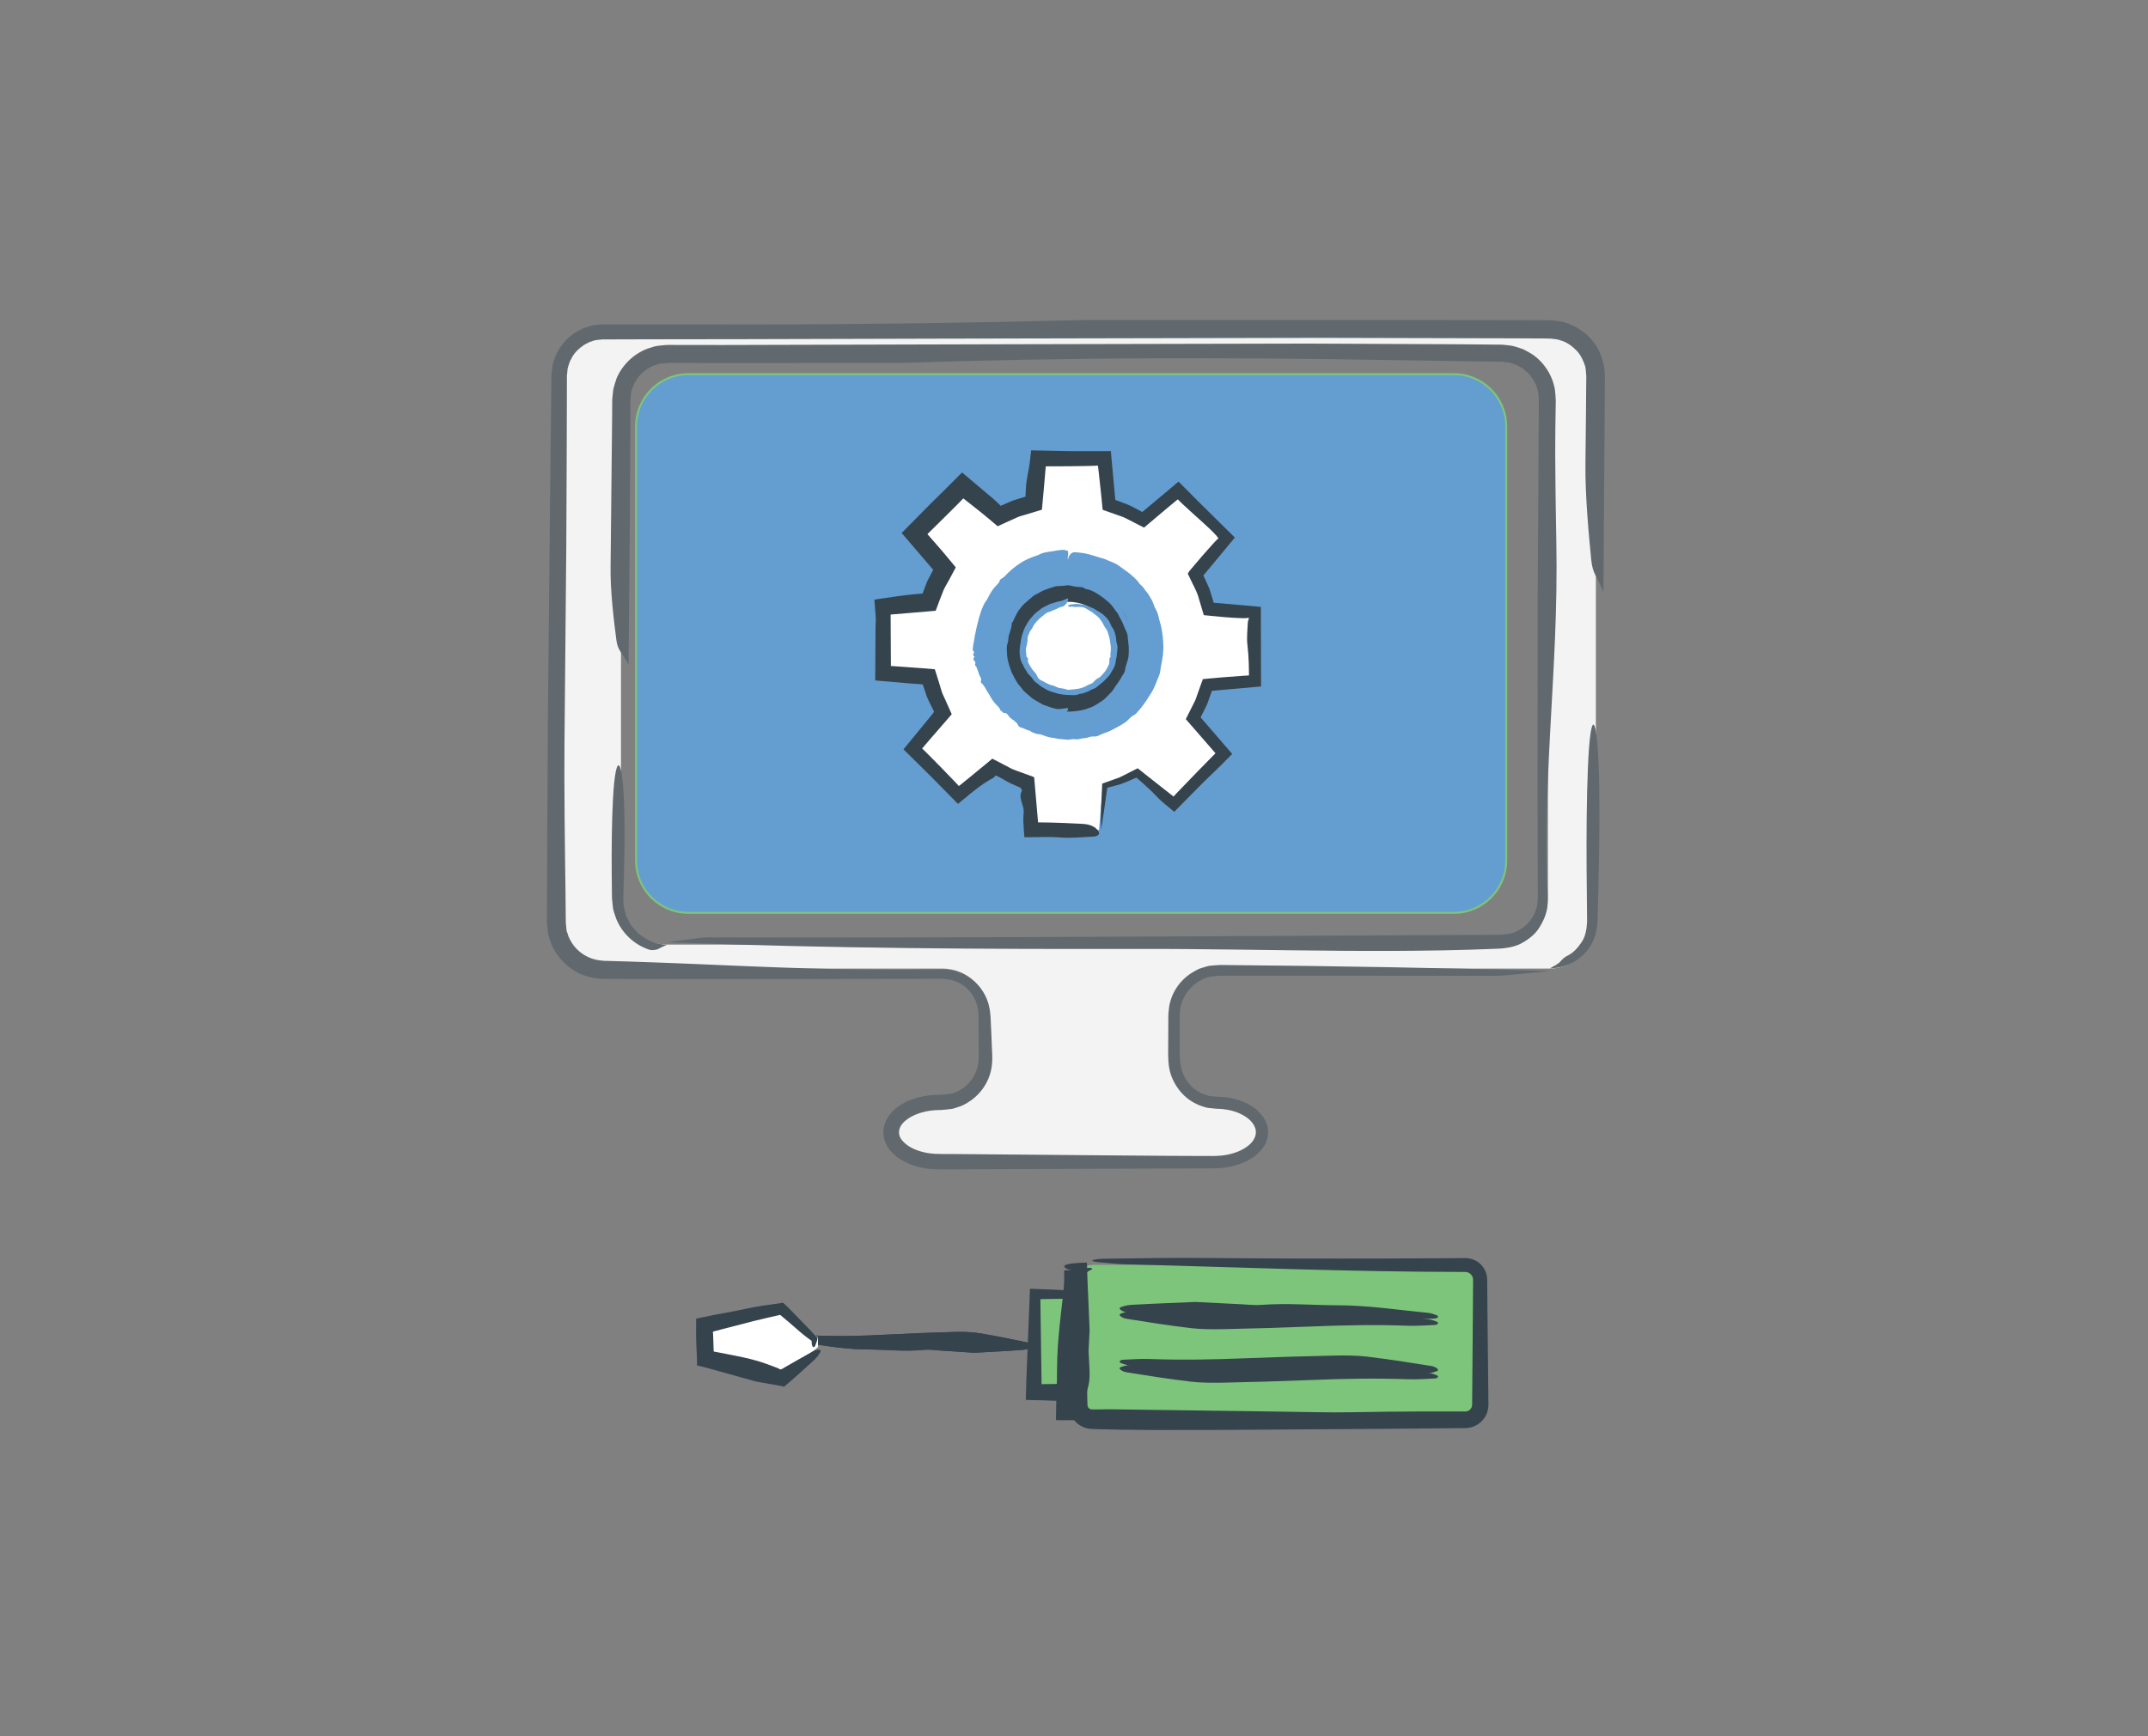
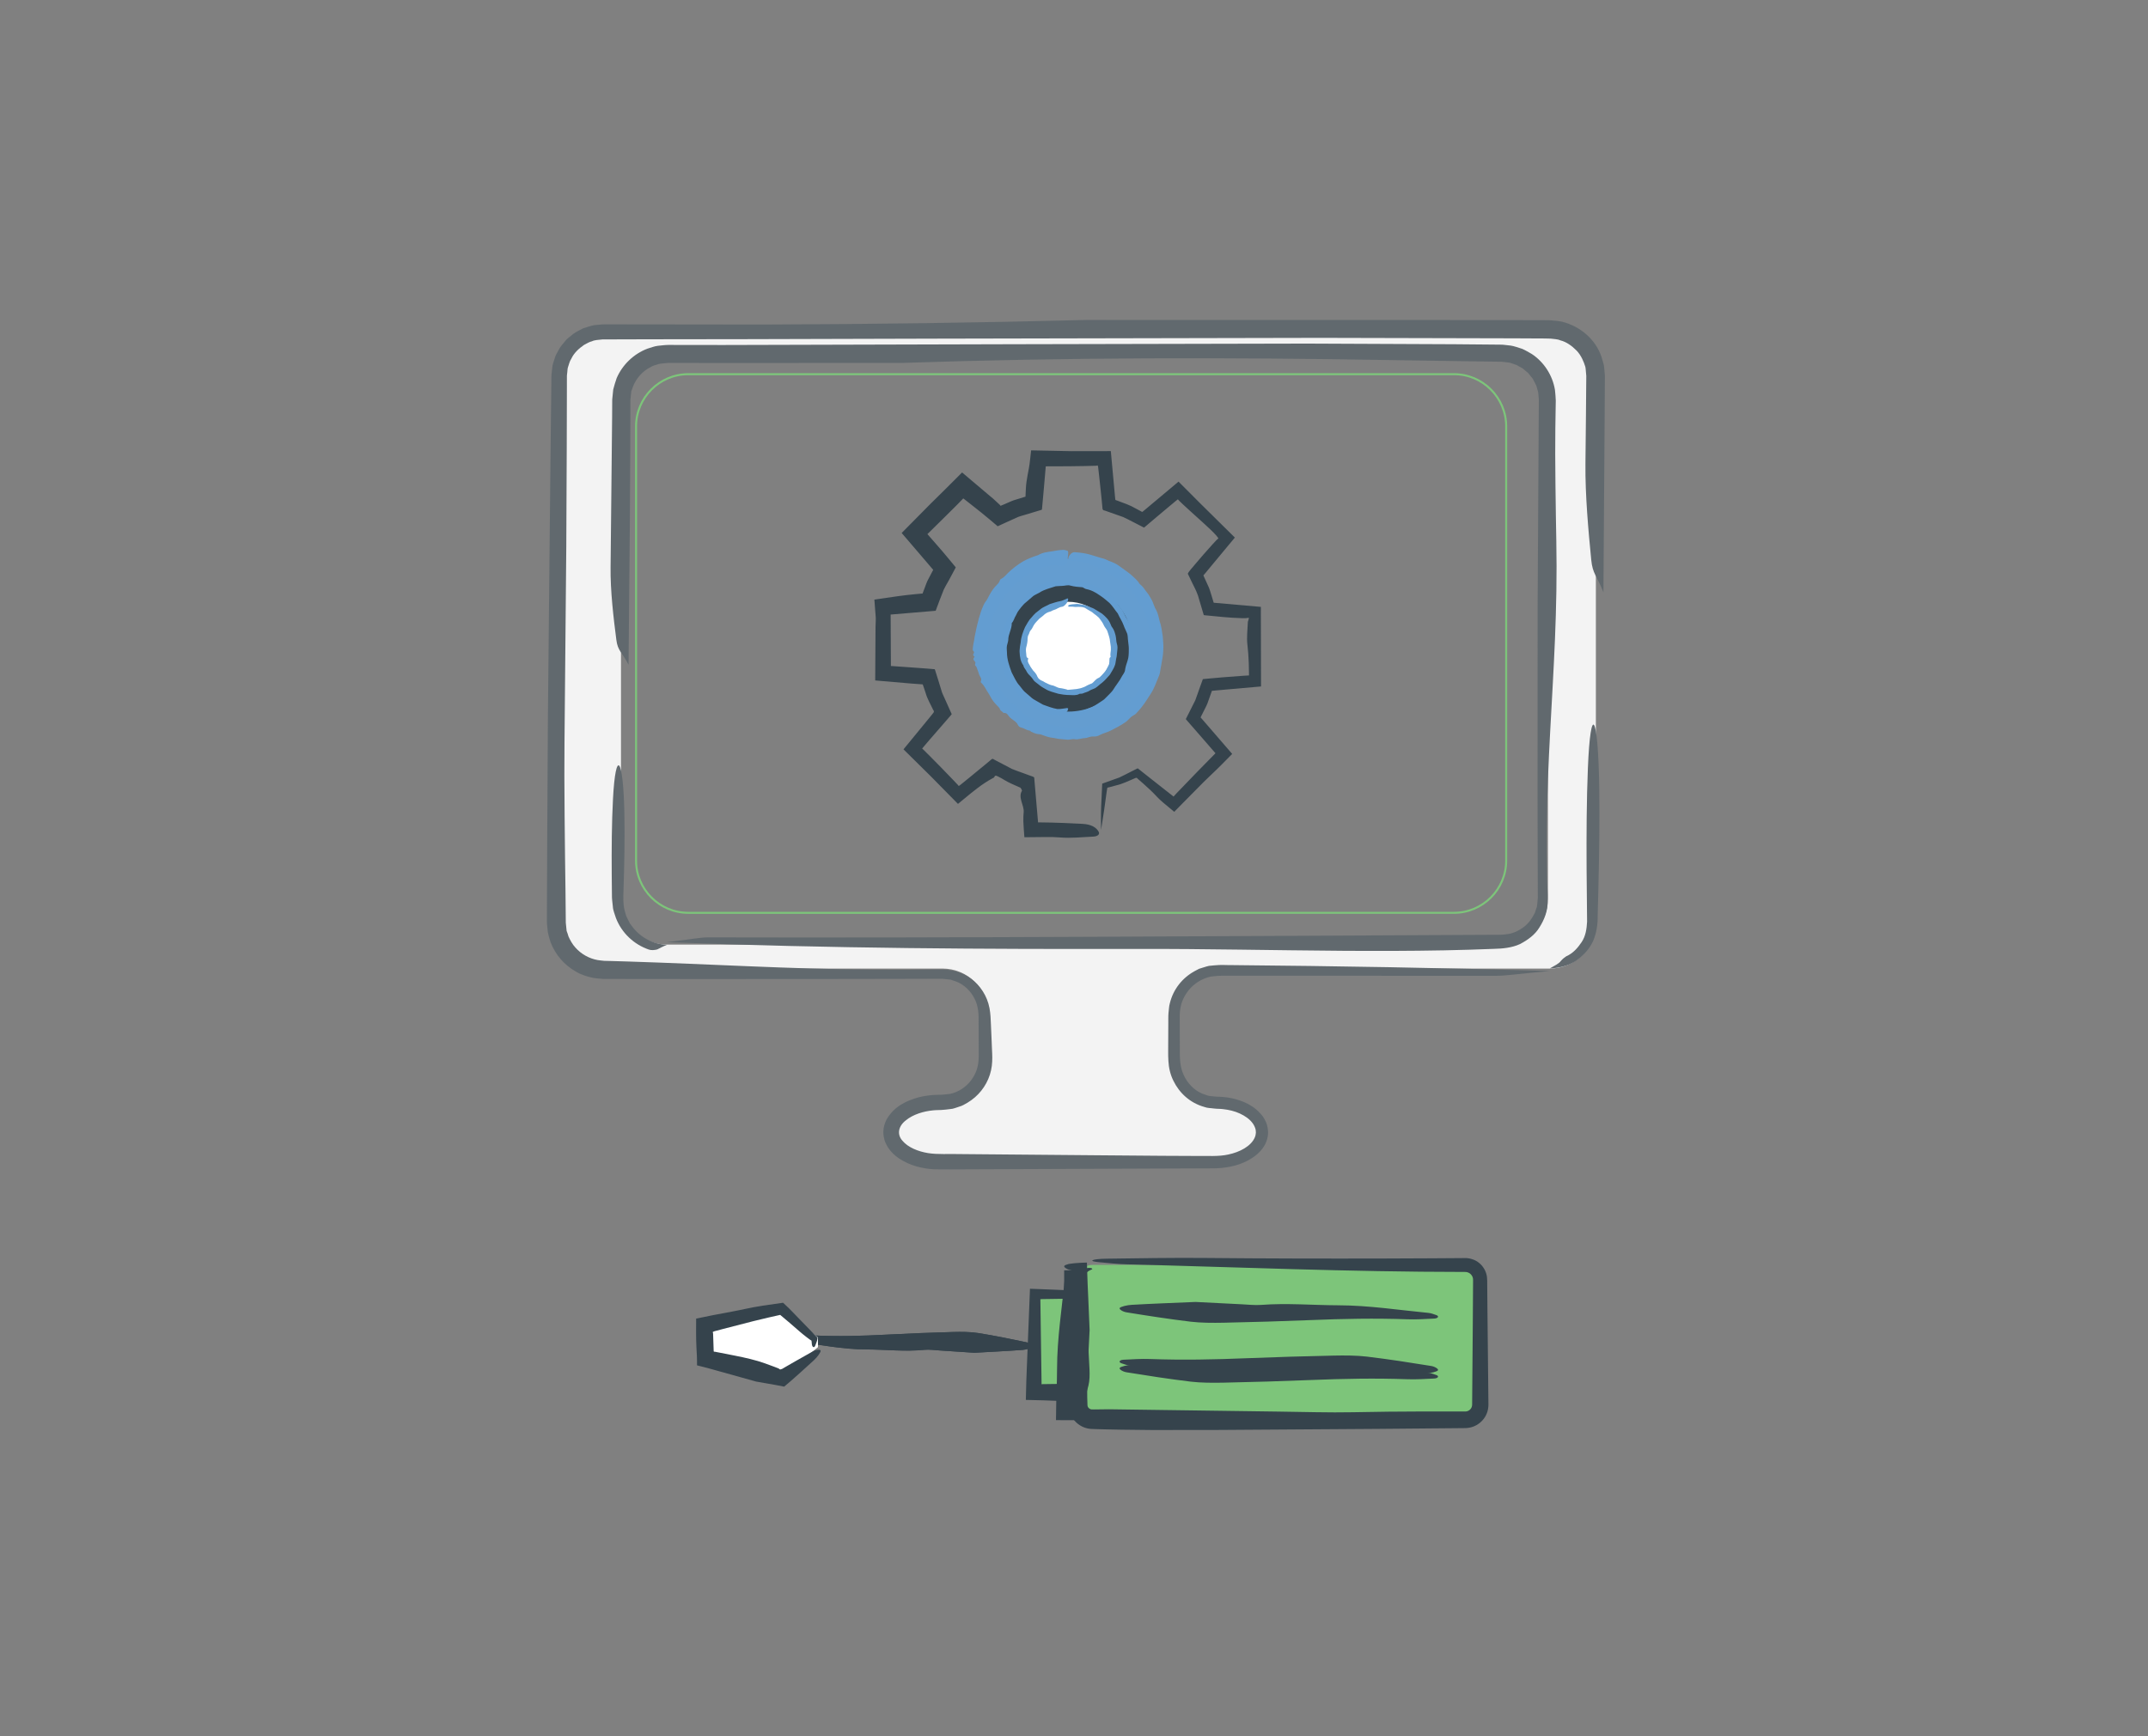
<svg xmlns="http://www.w3.org/2000/svg" version="1.1" id="Layer_1" x="0px" y="0px" width="235px" height="190px" viewBox="0 0 235 190" enable-background="new 0 0 235 190" xml:space="preserve">
  <rect x="0" y="0" width="235" height="190" fill="#808080" stroke="none" />
  <g id="Layer_15">
    <g>
      <g>
        <g>
          <g>
            <path fill="#7DC57A" d="M119.508,138.425c-0.902,0-1.639,0.735-1.639,1.636v1.399c-0.241-0.106-0.52-0.169-0.826-0.169h-4.099       v11.203h4.099c0.307,0,0.585-0.068,0.826-0.169v1.397c0,0.905,0.734,1.637,1.639,1.637l40.801,0.002       c0.904,0,1.639-0.733,1.639-1.641v-13.664c0-0.908-0.733-1.64-1.639-1.64h-40.801V138.425z" />
            <g>
              <path fill="#35434C" d="M121.335,154.219c5.201,0.07,11.875,0.161,18.56,0.254c2.691,0.033,5.584,0.123,8.076,0.071        c2.623-0.055,5.235-0.079,7.842-0.086l3.905,0.001l0.488,0.002c0.185,0.002,0.181-0.003,0.274-0.02        c0.142-0.032,0.274-0.107,0.375-0.219c0.104-0.105,0.17-0.244,0.192-0.392c0.011-0.037,0.005-0.073,0.011-0.114l0.002-0.244        l0.004-0.486c0.021-2.598,0.043-5.191,0.063-7.785l0.026-3.895l0.006-0.973l0.001-0.244c-0.002-0.074-0.001-0.095-0.007-0.145        c-0.008-0.086-0.035-0.165-0.066-0.243c-0.15-0.313-0.439-0.522-0.852-0.509c-12.952-0.01-24.646-0.521-36.836-0.83        c-1.18-0.029-2.103-0.146-3.084-0.229c-1.373-0.114-0.93-0.37,0.793-0.393c3.552-0.046,7.214-0.112,10.715-0.079        c6.611,0.064,13.191,0.078,19.76,0.059l4.926-0.021l2.463-0.016l1.23-0.009c0.498-0.03,1.179,0.15,1.621,0.534        c0.465,0.375,0.781,0.936,0.857,1.532c0.039,0.338,0.021,0.502,0.027,0.714l0.005,0.615l0.022,2.463l0.051,4.929l0.046,4.399        l0.006,0.551l0.003,0.275c-0.003,0.106-0.003,0.271-0.027,0.405c-0.074,0.564-0.354,1.099-0.771,1.489        c-0.41,0.396-0.968,0.643-1.538,0.688l-0.209,0.012l-0.138,0.001l-0.274,0.003l-0.552,0.005        c-2.938,0.024-5.881,0.052-8.823,0.077c-5.889,0.04-11.785,0.08-17.681,0.119c-2.231,0.002-4.565,0.003-6.856,0.004        c-1.146-0.014-2.279-0.025-3.385-0.038c-0.552-0.013-1.097-0.022-1.632-0.033c-0.269-0.008-0.533-0.015-0.795-0.021        l-0.392-0.012c-0.143-0.007-0.222-0.003-0.465-0.021c-1.104-0.09-2.062-0.934-2.3-1.98c-0.034-0.129-0.05-0.261-0.065-0.393        c-0.007-0.111-0.011-0.322-0.006-0.291l0.017-0.125l0.017-0.141c0.005-0.049,0.023-0.119-0.022-0.088        c-0.038,0.006-0.08,0.01-0.127,0.002c-0.049-0.006-0.051-0.014-0.313-0.021l-1.192-0.043l-1.188-0.044l-1.891-0.045        l0.054-2.124l0.055-1.412c0.038-0.938,0.075-1.875,0.112-2.81c0.078-1.951,0.155-3.891,0.231-5.819        c0.888,0.032,1.767,0.067,2.642,0.101l1.182,0.051c0.391,0.021,0.742,0.008,1.125,0.145l0.159,0.066        c0.059,0.029,0.02-0.082,0.035-0.114l0.015-0.314l0.029-0.649c-0.071-0.813,0.547-1.461,1.026-1.539        c0.48-0.104,0.701,0.074,0.57,0.13c-0.106,0.059-0.533,0.18-0.755,0.604c-0.053,0.104-0.089,0.217-0.104,0.334        c-0.006,0.06-0.01,0.118-0.004,0.178l0.016,0.468c0.012,0.366,0.021,0.737,0.032,1.106c-0.003,0.354,0.049,0.818-0.031,1.014        c-0.513-0.17-1.043-0.385-1.448-0.461l-0.413-0.028l-0.251,0.001l-0.473,0.007c-0.317,0.005-0.639,0.011-0.97,0.015        c-0.321,0.004-0.651,0.01-0.994,0.014c-0.08,0.005-0.163,0.009-0.25,0.014c0.04,2.79,0.081,5.691,0.132,9.309l0.115-0.015        c0.313-0.004,0.64-0.009,0.986-0.014c0.389-0.004,0.8-0.009,1.239-0.015c0.229-0.004,0.367,0.012,0.926-0.052        c0.482-0.104,1.125-0.389,1.702-0.587c0.028,0.62,0.019,1.496,0.029,2.337c0.002,0.196,0.004,0.396,0.006,0.599        c0.004,0.041,0.009,0.08,0.021,0.119c0.022,0.074,0.062,0.147,0.117,0.211c0.059,0.061,0.129,0.11,0.207,0.142        c0.041,0.011,0.08,0.026,0.123,0.026c0.038,0.008,0.065,0.004,0.238,0.004C120.212,154.23,120.771,154.225,121.335,154.219z" />
            </g>
          </g>
          <g>
            <g>
              <g>
                <path fill="#35434C" d="M106.601,148.036c-1.063-0.071-2.428-0.162-3.794-0.252c-0.55-0.035-1.141-0.124-1.65-0.072         c-2.144,0.218-4.257-0.032-6.381-0.04c-2.647-0.011-5.038-0.523-7.529-0.833c-0.241-0.03-0.43-0.146-0.63-0.229         c-0.28-0.113-0.19-0.37,0.162-0.393c0.726-0.046,1.474-0.111,2.19-0.078c2.703,0.129,5.378,0.057,8.066-0.088         c2.396-0.128,4.807-0.22,7.217-0.287c0.912-0.025,1.909-0.021,2.749,0.112c1.823,0.288,3.587,0.649,5.332,1.022         c0.316,0.065,0.642,0.34,0.568,0.479c-0.076,0.143-0.604,0.313-0.987,0.342C110.267,147.846,108.603,147.922,106.601,148.036         z" />
              </g>
            </g>
            <g>
              <g>
                <path fill="#35434C" d="M106.6,148.035c-1.063-0.07-2.428-0.161-3.793-0.252c-0.55-0.035-1.141-0.123-1.65-0.072         c-2.144,0.217-4.257-0.031-6.381-0.041c-2.647-0.011-5.038-0.521-7.529-0.833c-0.241-0.03-0.43-0.146-0.63-0.229         c-0.28-0.113-0.19-0.371,0.162-0.393c0.726-0.046,1.475-0.111,2.19-0.078c2.703,0.129,5.378,0.059,8.066-0.087         c2.396-0.128,4.807-0.22,7.217-0.286c0.913-0.025,1.909-0.021,2.749,0.111c1.823,0.289,3.587,0.65,5.332,1.023         c0.316,0.065,0.642,0.34,0.568,0.479c-0.076,0.143-0.604,0.313-0.987,0.342C110.267,147.846,108.603,147.922,106.6,148.035z" />
              </g>
            </g>
            <g>
              <path fill="none" stroke="#35434C" stroke-miterlimit="10" d="M112.909,145.255" />
            </g>
          </g>
          <g>
            <g>
              <polygon fill="#FFFFFF" points="89.487,147.424 85.532,150.641 77.06,148.768 77.06,145.021 85.532,143.146 89.49,146.366               " />
              <g>
                <path fill="#35434C" d="M82.73,151.189c-1.254-0.35-2.864-0.799-4.475-1.248c-0.303-0.092-1.267-0.355-2-0.529         c0.005-0.355,0.002-0.691-0.013-1.016c-0.018-0.342-0.035-0.681-0.052-1.019l-0.028-0.787l-0.008-0.892l0.007-1.4         l1.849-0.379l1.145-0.213c0.763-0.143,1.525-0.285,2.284-0.45c0.678-0.147,1.348-0.271,2.01-0.374         c0.748-0.107,1.487-0.215,2.223-0.32l0.658,0.623l0.45,0.459l0.891,0.922l1.773,1.822l-0.009,0.084         c-0.031,0.301-0.148,0.489-0.231,0.748c-0.115,0.342-0.372,0.23-0.392-0.199c-0.005-0.139-0.011-0.149-0.017-0.196         l-0.018-0.12l-0.165-0.102l-0.388-0.291c-0.268-0.205-0.53-0.418-0.778-0.635l-1.167-1.01l-0.922-0.775l-1.331,0.299         l-1.649,0.396c-1.093,0.282-2.188,0.564-3.285,0.848l-0.914,0.242c-0.117,0.039-0.139,0.057-0.198,0.084l0.035,0.192         l0.032,0.937l0.031,0.938c0.01,0.074,0.02,0.07,0.029,0.1l0.072-0.008c-0.047-0.015,0.171,0.03,0.279,0.051l0.391,0.075         l1.566,0.308c1.095,0.215,2.284,0.484,3.258,0.836l1.017,0.373l0.483,0.186c0.047,0.037,0.106,0.077,0.176,0.12         c0.062-0.015,0.13-0.033,0.217-0.067l0.485-0.283l0.967-0.556c0.644-0.362,1.285-0.726,1.924-1.086         c0.342-0.19,0.824-0.229,0.841-0.065c0.018,0.17-0.376,0.709-0.721,1.026c-0.446,0.405-0.892,0.812-1.363,1.239         c-0.237,0.212-0.481,0.429-0.734,0.654c-0.13,0.115-0.262,0.231-0.396,0.352c-0.253,0.215-0.512,0.436-0.777,0.659         c-0.325-0.063-0.674-0.13-1.043-0.2c-0.199-0.034-0.408-0.068-0.626-0.107C83.687,151.355,83.217,151.273,82.73,151.189z" />
              </g>
            </g>
          </g>
          <g>
            <g>
              <g>
                <path fill="#35434C" d="M130.796,149.035c1.399,0.07,3.197,0.16,4.995,0.252c0.725,0.035,1.503,0.123,2.174,0.072         c2.823-0.217,5.605,0.031,8.403,0.041c3.485,0.011,6.633,0.521,9.914,0.832c0.317,0.031,0.565,0.146,0.829,0.229         c0.369,0.114,0.25,0.371-0.213,0.394c-0.957,0.045-1.941,0.111-2.885,0.078c-3.56-0.129-7.082-0.059-10.621,0.086         c-3.156,0.129-6.33,0.221-9.502,0.287c-1.203,0.025-2.516,0.021-3.621-0.111c-2.399-0.289-4.724-0.651-7.021-1.023         c-0.416-0.066-0.845-0.34-0.747-0.479c0.1-0.144,0.796-0.313,1.299-0.342C125.968,149.227,128.158,149.148,130.796,149.035z" />
              </g>
            </g>
            <g>
              <g>
                <path fill="#35434C" d="M149.021,150.617c-1.399-0.07-3.196-0.161-4.994-0.252c-0.726-0.035-1.504-0.123-2.174-0.072         c-2.824,0.217-5.605-0.032-8.403-0.041c-3.485-0.011-6.634-0.521-9.914-0.833c-0.317-0.03-0.565-0.146-0.83-0.229         c-0.369-0.113-0.25-0.371,0.214-0.393c0.956-0.046,1.941-0.111,2.885-0.078c3.56,0.129,7.082,0.059,10.62-0.087         c3.156-0.128,6.33-0.22,9.503-0.287c1.202-0.024,2.516-0.02,3.62,0.112c2.4,0.289,4.724,0.65,7.021,1.023         c0.416,0.065,0.846,0.34,0.748,0.479c-0.101,0.143-0.797,0.313-1.299,0.342C153.852,150.427,151.66,150.504,149.021,150.617z         " />
              </g>
            </g>
          </g>
          <g>
            <g>
              <g>
                <path fill="#35434C" d="M130.796,142.475c1.399,0.07,3.197,0.161,4.995,0.252c0.725,0.035,1.503,0.123,2.174,0.072         c2.823-0.217,5.605,0.032,8.403,0.041c3.485,0.012,6.633,0.521,9.914,0.833c0.317,0.03,0.565,0.146,0.829,0.229         c0.369,0.113,0.25,0.371-0.213,0.393c-0.957,0.046-1.941,0.112-2.885,0.078c-3.56-0.129-7.082-0.059-10.621,0.087         c-3.156,0.128-6.33,0.22-9.502,0.287c-1.203,0.024-2.516,0.021-3.621-0.112c-2.399-0.289-4.724-0.65-7.021-1.023         c-0.416-0.065-0.845-0.34-0.747-0.479c0.1-0.143,0.796-0.313,1.299-0.342C125.968,142.665,128.158,142.588,130.796,142.475z" />
              </g>
            </g>
            <g>
              <g>
-                 <path fill="#35434C" d="M130.796,143.177c1.399,0.07,3.197,0.161,4.995,0.253c0.725,0.034,1.503,0.122,2.174,0.071         c2.823-0.217,5.605,0.032,8.403,0.041c3.485,0.011,6.633,0.522,9.914,0.833c0.317,0.029,0.565,0.146,0.829,0.229         c0.369,0.114,0.25,0.371-0.213,0.394c-0.957,0.046-1.941,0.11-2.885,0.078c-3.56-0.13-7.082-0.058-10.621,0.087         c-3.156,0.128-6.33,0.22-9.502,0.287c-1.203,0.025-2.516,0.02-3.621-0.112c-2.399-0.289-4.724-0.651-7.021-1.022         c-0.416-0.066-0.845-0.34-0.747-0.479c0.1-0.144,0.796-0.313,1.299-0.342C125.968,143.367,128.158,143.29,130.796,143.177z" />
-               </g>
+                 </g>
            </g>
          </g>
          <g>
            <g>
              <g>
                <path fill="#35434C" d="M116.924,151.354c0.071-0.683,0.162-1.559,0.252-2.435c0.035-0.353,0.124-0.731,0.072-1.06         c-0.216-1.375,0.032-2.73,0.041-4.094c0.011-1.699,0.523-3.232,0.833-4.832c0.03-0.154,0.146-0.274,0.229-0.404         c0.113-0.18,0.371-0.121,0.393,0.104c0.046,0.466,0.111,0.946,0.078,1.405c-0.129,1.734-0.059,3.451,0.087,5.176         c0.128,1.538,0.22,3.084,0.286,4.631c0.025,0.586,0.021,1.225-0.111,1.764c-0.289,1.17-0.65,2.303-1.023,3.422         c-0.065,0.203-0.339,0.41-0.479,0.363c-0.143-0.049-0.313-0.388-0.342-0.634         C117.115,153.707,117.039,152.641,116.924,151.354z" />
              </g>
            </g>
            <g>
              <rect x="116.425" y="139.014" fill="#35434C" width="1.642" height="15.5" />
              <g>
                <path fill="#35434C" d="M119.208,145.546c-0.069,1.378-0.161,3.146-0.252,4.916c-0.035,0.713-0.123,1.479-0.072,2.14         l0.033,0.479l0.024,0.622c0.009,0.573,0.018,1.144,0.025,1.713c-1.148-0.002-2.293-0.004-3.438-0.007l0.031-2.073         l0.038-1.179c0.025-0.785,0.047-1.57,0.049-2.356c0.011-3.431,0.523-6.526,0.833-9.756c0.03-0.313,0.147-0.558,0.229-0.815         c0.114-0.363,0.371-0.246,0.393,0.209c0.045,0.94,0.111,1.91,0.078,2.838c-0.129,3.502-0.058,6.97,0.087,10.451l0.018,0.445         l0.009,0.205l0.009,0.053l0.034,0.172l-0.334-0.015c-0.02-0.001-0.078-0.003-0.067-0.004l0.102-0.004l0.206-0.007         l0.205-0.008l0.103-0.004c0.028,0-0.046-0.002-0.064-0.002l-0.39-0.016l-0.024-0.119l-0.012-0.049l-0.011-0.339l-0.042-1.479         l-0.072-2.967c-0.026-1.183-0.02-2.474,0.113-3.563c0.125-1.026,0.265-2.038,0.413-3.041l0.228-1.494l0.059-0.362         l0.059-0.288l0.119-0.689c-0.216-0.049-0.465-0.098-0.751-0.146c-0.413-0.066-0.832-0.34-0.737-0.479         c0.051-0.071,0.242-0.149,0.494-0.213c0.394-0.064,0.92-0.114,1.359-0.129c0.191-0.006,0.384-0.012,0.62-0.02         c0.014,0.432,0.026,0.864,0.041,1.299c0.013,0.354,0.024,0.708,0.038,1.065c0.023,0.515,0.047,1.036,0.07,1.575         C119.107,143.182,119.156,144.313,119.208,145.546z" />
              </g>
            </g>
          </g>
        </g>
      </g>
      <g>
        <g>
          <g>
-             <path fill="#649DD0" d="M164.783,94.183c0,3.139-2.568,5.708-5.707,5.708H75.295c-3.139,0-5.707-2.568-5.707-5.708V46.654       c0-3.139,2.568-5.707,5.707-5.707h83.781c3.139,0,5.707,2.568,5.707,5.707V94.183L164.783,94.183z" />
            <path fill="none" stroke="#7DC57A" stroke-width="0.219" stroke-miterlimit="10" d="M164.783,94.183       c0,3.139-2.568,5.708-5.707,5.708H75.295c-3.139,0-5.707-2.568-5.707-5.708V46.654c0-3.139,2.568-5.707,5.707-5.707h83.781       c3.139,0,5.707,2.568,5.707,5.707V94.183L164.783,94.183z" />
          </g>
          <g>
            <g>
              <path fill="#F3F3F3" d="M169.559,105.992c2.771,0,5.037-2.268,5.037-5.037V41.091c0-2.77-2.268-5.037-5.037-5.037H65.983        c-2.77,0-5.037,2.267-5.037,5.037v59.864c0,2.771,2.267,5.037,5.037,5.037h37.135c2.77,0,5.037,2.267,5.037,5.037v4.787        c0,2.771-2.267,5.037-5.037,5.037h-0.417c-2.77,0-5.037,1.377-5.037,3.061s2.267,3.061,5.037,3.061h30.139        c2.771,0,5.037-1.377,5.037-3.061s-2.164-3.061-4.809-3.061s-4.809-2.268-4.809-5.037v-4.787c0-2.771,2.268-5.037,5.037-5.037        H169.559z M72.976,103.37c-2.77,0-5.037-2.267-5.037-5.037v-54.62c0-2.77,2.267-5.037,5.037-5.037h91.336        c2.771,0,5.037,2.267,5.037,5.037v54.62c0,2.771-2.267,5.037-5.037,5.037H72.976z" />
            </g>
            <g>
              <path fill="none" d="M169.559,105.992c2.771,0,5.037-2.268,5.037-5.037V41.091c0-2.77-2.268-5.037-5.037-5.037H65.983        c-2.77,0-5.037,2.267-5.037,5.037v59.864c0,2.771,2.267,5.037,5.037,5.037h37.135c2.77,0,5.037,2.267,5.037,5.037v4.787        c0,2.771-2.267,5.037-5.037,5.037h-0.417c-2.77,0-5.037,1.377-5.037,3.061s2.267,3.061,5.037,3.061h30.139        c2.771,0,5.037-1.377,5.037-3.061s-2.164-3.061-4.809-3.061s-4.809-2.268-4.809-5.037v-4.787c0-2.771,2.268-5.037,5.037-5.037        H169.559z M72.976,103.37c-2.77,0-5.037-2.267-5.037-5.037v-54.62c0-2.77,2.267-5.037,5.037-5.037h91.336        c2.771,0,5.037,2.267,5.037,5.037v54.62c0,2.771-2.267,5.037-5.037,5.037H72.976z" />
              <g>
                <path fill="#61696E" d="M72.976,103.105c2.808-0.338,3.649-0.529,4.481-0.527c28.256,0.074,56.512-0.152,84.77-0.276         l1.324-0.006l0.662-0.003c0.217-0.003,0.355-0.039,0.538-0.053c0.694-0.049,1.345-0.352,1.899-0.756         c0.576-0.398,0.966-0.998,1.277-1.605l0.135-0.423l0.08-0.207c0.02-0.092,0.023-0.215,0.037-0.319l0.063-0.66l-0.003-0.549         l-0.026-10.598l0.011-21.194l0.123-21.195l0.006-0.662c0.008-0.231,0.004-0.441-0.021-0.601l-0.045-0.53         c-0.035-0.173-0.102-0.339-0.146-0.51c-0.063-0.356-0.301-0.641-0.441-0.969l-0.336-0.419l-0.166-0.212l-0.207-0.171         l-0.411-0.348l-0.472-0.262c-0.156-0.108-0.312-0.154-0.461-0.198c-0.156-0.046-0.281-0.116-0.465-0.162l-0.658-0.075         l-0.164-0.019l-0.082-0.009l-0.041-0.005c-0.033-0.003,0.146,0.007,0.051,0.002l-0.331-0.004l-1.324-0.017l-10.599-0.16         c-17.752-0.307-35.336-0.297-53.356,0.314c-5.692,0.002-11.12,0.004-16.393,0.007c-2.637-0.001-5.235-0.002-7.808-0.003         h-0.964h-0.481c-0.149,0.005-0.259,0.028-0.39,0.039c-0.252,0.025-0.508,0.03-0.743,0.132         c-0.239,0.08-0.493,0.125-0.704,0.272c-0.9,0.438-1.634,1.287-1.958,2.177L69.13,42.65l-0.061,0.153l-0.025,0.234         l-0.049,0.472l-0.025,0.236l-0.006,0.059c0.002-0.042-0.006,0.114,0.004-0.09v0.015v0.029v0.119l-0.005,1.897l-0.014,3.791         c-0.013,2.528-0.026,5.058-0.04,7.603c-0.046,5.091-0.093,10.247-0.142,15.575c-0.74-1.413-1.184-1.522-1.334-2.707         c-0.305-2.355-0.67-5.396-0.633-7.993c0.056-5.47,0.112-10.898,0.167-16.296l0.012-2.023l0.111-1.102         c0.103-0.408,0.235-0.834,0.374-1.24c0.635-1.476,1.873-2.658,3.363-3.226c0.382-0.107,0.755-0.271,1.15-0.314         c0.383-0.037,0.821-0.096,1.159-0.096l2.01,0.004l4.015,0.004c10.695-0.029,21.31-0.058,31.923-0.086         c10.613-0.023,21.227-0.046,31.92-0.069c5.348,0.023,10.714,0.047,16.111,0.071c1.349,0.012,2.699,0.024,4.054,0.036         l1.015,0.01l0.127,0.001l0.129,0.008l0.031,0.003l0.063,0.007l0.252,0.028l0.505,0.057c0.355,0.053,0.822,0.221,1.22,0.347         c0.39,0.16,0.718,0.376,1.072,0.57c1.343,0.885,2.276,2.346,2.535,3.928c0.034,0.389,0.087,0.818,0.09,1.172l-0.017,1.023         l-0.031,2.049c-0.051,2.972,0.051,9.355,0.107,12.291c0.146,7.513-0.313,14.138-0.672,20.875         c-0.18,3.369-0.334,6.764-0.376,10.313c-0.021,1.774-0.014,3.586,0.032,5.452c0.008,0.934,0.092,1.881,0.064,2.84         c0.025,0.963-0.344,1.944-0.89,2.801c-0.485,0.814-1.289,1.392-2.142,1.836c-0.874,0.406-1.938,0.498-2.813,0.518         c-1.827,0.074-3.663,0.128-5.508,0.164c-3.688,0.07-7.403,0.076-11.132,0.05c-7.457-0.051-14.961-0.222-22.372-0.206         C107.855,103.874,91.102,103.803,72.976,103.105z" />
                <path fill="#61696E" d="M72.974,103.389c-0.46,0.188-0.796,0.377-1.078,0.512c-0.32,0.078-0.616,0.104-0.906,0.015         c-1.644-0.565-2.983-1.827-3.608-3.465c-0.119-0.416-0.319-0.818-0.336-1.259c-0.049-0.426-0.109-0.896-0.098-1.229         c-0.007-0.729-0.015-1.456-0.022-2.181c-0.021-2.898-0.002-5.743,0.139-8.396c0.29-5.474,1.127-4.646,1.246,1.696         c0.052,2.743-0.007,5.546-0.099,8.404c-0.026,0.727-0.048,1.414,0.11,2.086c0.095,0.332,0.159,0.682,0.343,0.984l0.235,0.473         c0.094,0.148,0.211,0.283,0.317,0.427C70.077,102.584,71.477,103.348,72.974,103.389z" />
              </g>
              <g>
                <path fill="#61696E" d="M169.559,106.256c-3.692,0.34-4.8,0.53-5.894,0.528l-27.868-0.007l-1.742,0.002         c-0.281,0.007-0.599-0.01-0.853,0.014l-0.729,0.075c-0.955,0.205-1.832,0.747-2.445,1.509         c-0.621,0.811-0.928,1.588-0.961,2.708l0.009,3.483c-0.011,1.231,0.001,2.171,0.422,3.067         c0.401,0.882,1.11,1.642,1.989,2.025c0.205,0.091,0.402,0.13,0.601,0.215c0.19,0.082,0.552,0.074,0.817,0.116l0.217,0.021         c0.098,0.006-0.073-0.002-0.033,0l0.061,0.002l0.121,0.002c0.162,0.008,0.322,0.004,0.483,0.023         c0.322,0.023,0.646,0.072,0.964,0.134c1.26,0.272,2.57,0.81,3.48,2.058c0.207,0.347,0.389,0.637,0.48,1.143         c0.072,0.344,0.083,0.793-0.025,1.199c-0.201,0.83-0.733,1.433-1.278,1.871c-1.126,0.873-2.399,1.229-3.703,1.365         c-0.653,0.063-1.233,0.041-1.81,0.049l-1.74,0.007l-3.484,0.013l-13.934,0.057l-6.967,0.027         c-1.186-0.002-2.268,0.023-3.538-0.002c-1.298-0.079-2.614-0.384-3.808-1.168c-0.586-0.396-1.169-0.934-1.509-1.734         c-0.087-0.174-0.157-0.451-0.204-0.703c-0.018-0.11-0.016-0.155-0.025-0.236l-0.01-0.108c-0.009-0.188,0-0.101,0-0.163         l0.005-0.084c0.008-0.455,0.164-0.881,0.347-1.26c0.852-1.467,2.208-2.054,3.468-2.413c0.323-0.08,0.647-0.149,0.973-0.194         c0.318-0.045,0.719-0.082,0.979-0.084c0.697,0,1.079-0.052,1.543-0.109c0.897-0.193,1.706-0.735,2.265-1.456         c0.568-0.771,0.82-1.465,0.854-2.572l-0.011-3.483c0.019-1.269-0.022-2.063-0.442-2.901         c-0.404-0.804-1.087-1.495-1.926-1.845c-0.195-0.084-0.373-0.113-0.554-0.191c-0.048-0.018-0.084-0.039-0.142-0.053         l-0.217-0.021l-0.433-0.043l-0.217-0.021l-0.108-0.011c-0.042-0.004,0.178,0.008,0.059,0.004h-0.054h-0.436l-0.871,0.002         l-3.483,0.009l-6.968,0.011l-13.936,0.008l-6.968-0.006l-3.484-0.005l-0.871-0.001c-0.341-0.023-0.706-0.063-1.056-0.104         c-0.692-0.139-1.388-0.35-1.993-0.724c-1.235-0.71-2.199-1.812-2.725-3.175c-0.113-0.361-0.24-0.764-0.307-1.104         l-0.085-0.865l-0.005-0.055l-0.009-0.168v-0.107v-0.219l0.001-0.436l0.002-0.871l0.027-6.968l0.079-13.937l0.277-27.874         c0.033-2.918,0.066-5.833,0.1-8.745c0.004-0.364-0.006-0.715,0.053-1.14l0.069-0.609c0.035-0.2,0.114-0.392,0.171-0.587         c0.065-0.193,0.119-0.392,0.197-0.579l0.294-0.536c0.173-0.373,0.456-0.669,0.715-0.981c0.24-0.332,0.605-0.539,0.905-0.808         c0.325-0.241,0.704-0.401,1.056-0.599c0.395-0.131,0.826-0.272,1.212-0.351c0.388-0.029,0.667-0.082,1.144-0.091         c5.821,0.007,11.641,0.014,17.471,0.021c11.662-0.04,23.368-0.195,35.215-0.501c14.971,0.002,28.553,0.005,41.896,0.007         c1.668,0.003,3.332,0.006,4.995,0.01l2.493,0.006l1.246,0.004c0.452,0.031,0.987,0.063,1.463,0.169         c1.933,0.493,3.631,1.884,4.291,3.835l0.228,0.78c0.077,0.269,0.057,0.432,0.09,0.653l0.029,0.312l0.016,0.155l0.004,0.039         l0.006,0.139v0.078l-0.004,0.625l-0.012,2.507c-0.045,6.695-0.094,13.475-0.142,20.481c-0.739-1.858-1.185-2.002-1.335-3.56         c-0.305-3.097-0.67-7.096-0.633-10.511c0.019-1.798,0.037-3.593,0.056-5.385l0.022-2.685l0.013-1.341l0.001-0.167v-0.042         c0.003,0.034-0.004-0.134,0.006,0.064l-0.008-0.083l-0.031-0.333c-0.025-0.21-0.029-0.472-0.074-0.64         c-0.164-0.541-0.459-1.257-0.957-1.769c-0.496-0.498-1.088-0.948-1.783-1.119c-0.329-0.149-0.694-0.13-1.047-0.187         c-0.396-0.026-0.875-0.011-1.31-0.019l-2.664-0.014c-7.099-0.017-14.157-0.034-21.19-0.051         c-14.063,0.029-28.021,0.058-41.979,0.086c-6.979,0.019-13.957,0.038-20.949,0.057c-3.496,0.005-6.995,0.009-10.499,0.014         l-5.149,0.015c-0.433,0.042-0.924,0.074-1.135,0.2c-0.273,0.054-0.58,0.241-0.884,0.404         c-0.561,0.388-1.095,0.874-1.387,1.505c-0.202,0.288-0.255,0.637-0.375,0.959c-0.054,0.164-0.039,0.342-0.066,0.512         c-0.013,0.182-0.053,0.315-0.043,0.558l-0.005,2.641c-0.005,1.761-0.009,3.524-0.014,5.29         c-0.017,3.531-0.033,7.069-0.049,10.618c-0.065,7.097-0.13,14.234-0.196,21.424c-0.051,3.909,0.051,12.303,0.108,16.164         c0.012,1.202,0.023,2.388,0.035,3.556l0.09,0.895c0.08,0.199,0.146,0.398,0.202,0.604c0.192,0.422,0.425,0.858,0.75,1.211         c0.633,0.719,1.503,1.207,2.435,1.375c0.245,0.022,0.45,0.074,0.729,0.086l0.856,0.022c0.569,0.017,1.136,0.033,1.701,0.05         c4.521,0.143,8.914,0.346,13.343,0.525c4.43,0.18,8.895,0.334,13.562,0.376c2.333,0.021,4.716,0.014,7.17-0.032         c1.215-0.037,2.462,0.232,3.483,1.004c1.019,0.743,1.787,1.903,2.033,3.234c0.118,0.615,0.131,1.21,0.158,1.805l0.078,1.789         c0.014,1.188,0.235,2.377-0.199,3.699c-0.411,1.275-1.28,2.357-2.434,3.047c-0.292,0.166-0.577,0.35-0.906,0.436         c-0.323,0.09-0.634,0.252-0.976,0.265c-0.329,0.034-0.689,0.094-0.996,0.101l-0.435,0.014         c-0.146,0.01-0.316,0.008-0.44,0.026c-1.074,0.099-2.215,0.448-2.998,1.093c-0.831,0.635-0.995,1.541-0.379,2.229         c0.606,0.73,1.709,1.176,2.79,1.354c1.06,0.174,2.34,0.075,3.556,0.111c4.903,0.042,9.821,0.085,14.732,0.128         c2.456,0.021,4.909,0.039,7.358,0.06l3.67,0.017c1.221-0.021,2.473,0.086,3.55-0.158c1.218-0.254,2.509-0.896,2.916-1.913         c0.04-0.123,0.086-0.248,0.087-0.375l0.01-0.095c0.002,0,0.002-0.067,0.006-0.013l-0.006-0.063l-0.022-0.25         c-0.038-0.195-0.157-0.479-0.317-0.697c-0.328-0.463-0.851-0.822-1.416-1.08c-0.566-0.263-1.197-0.41-1.832-0.479         c-0.16-0.017-0.318-0.033-0.479-0.034l-0.24-0.009l-0.306-0.028c-0.35-0.056-0.659-0.025-1.057-0.178         c-1.529-0.434-2.699-1.507-3.357-2.864c-0.333-0.672-0.506-1.419-0.543-2.167c-0.049-0.732-0.01-1.393-0.02-2.093l0.01-2.076         c0.008-0.364-0.015-0.647,0.021-1.083c0.054-0.352,0.038-0.675,0.146-1.05c0.375-1.542,1.367-2.774,2.694-3.508l0.499-0.265         l0.541-0.17c0.182-0.051,0.359-0.119,0.544-0.152l0.563-0.055c0.765-0.086,1.418-0.015,2.134-0.027         C146.173,105.716,157.641,105.908,169.559,106.256z" />
                <path fill="#61696E" d="M169.557,105.975c0.528-0.304,0.994-0.519,1.196-0.806c0.233-0.265,0.38-0.367,0.604-0.522         c0.718-0.306,1.261-0.918,1.684-1.555c0.439-0.664,0.55-1.433,0.593-2.236c-0.018-1.916-0.036-3.838-0.054-5.745         c-0.021-3.811-0.002-7.552,0.141-11.04c0.289-7.198,1.127-6.109,1.244,2.23c0.053,3.608-0.007,7.294-0.098,11.055         c-0.024,0.938-0.049,1.885-0.073,2.832c0.017,0.935-0.126,1.965-0.528,2.851c-0.431,0.889-1.121,1.618-1.93,2.161         C171.496,105.713,170.531,105.948,169.557,105.975z" />
              </g>
            </g>
          </g>
        </g>
        <g>
          <g>
-             <path fill="#FFFFFF" d="M120.242,90.81h-7.43l-0.43-5.198c-1.305-0.383-2.548-0.932-3.71-1.635l-3.838,3.25l-5.252-5.254       l3.37-3.98c-0.651-1.194-1.14-2.457-1.465-3.779l-5.012-0.417l0.001-7.431l5.2-0.435c0.383-1.304,0.931-2.544,1.632-3.705       l-3.247-3.84l5.254-5.252l3.981,3.372c1.191-0.652,2.455-1.141,3.776-1.465l0.418-5.013h7.428l0.438,5.2       c1.299,0.384,2.543,0.93,3.705,1.633l3.84-3.248l5.248,5.252l-3.367,3.981c0.65,1.194,1.142,2.458,1.464,3.78l5.014,0.417       v7.432l-5.198,0.434c-0.386,1.302-0.933,2.546-1.638,3.706l3.248,3.84l-5.252,5.252l-3.981-3.371       c-1.191,0.65-2.455,1.14-3.778,1.467L120.242,90.81z" />
            <g>
              <g>
                <path fill="#35434C" d="M111.811,86.526l-0.068-0.183l-0.045-0.057c-0.026-0.034-0.045-0.062-0.058-0.09         c-0.064-0.038-0.087-0.02-0.197-0.082c-0.511-0.231-1.03-0.442-1.503-0.725c-0.269-0.158-0.511-0.308-0.76-0.423         l-0.186-0.079c-0.025-0.004-0.05-0.005-0.073-0.001c-0.046,0.007-0.088,0.032-0.111,0.087         c-0.019,0.031-0.034,0.09-0.056,0.109c-0.033,0.031-0.01-0.011-0.195,0.104c-0.557,0.299-1.08,0.654-1.589,1.037         c-0.54,0.408-0.889,0.694-1.763,1.417l-0.401,0.331c-2.594-2.658-3.321-3.376-5.96-5.97l2.796-3.408         c0.494-0.641,0.649-0.661,0.443-0.924c-0.26-0.569-0.64-1.189-0.816-1.836l-0.254-0.755c-0.046-0.061-0.02-0.199-0.121-0.189         l-1.242-0.092l-3.901-0.334l0.036-5.867c0.001-0.443,0.063-0.865,0.001-1.316c-0.049-0.517-0.091-1.076-0.128-1.667         c0.865-0.125,1.719-0.248,2.572-0.371c0.611-0.085,1.226-0.155,1.842-0.215l0.84-0.077c0.008-0.001,0.021,0,0.018,0.002         h0.001c0.001-0.002-0.002,0.006,0.003-0.006l0.043-0.117l0.175-0.466c0.127-0.307,0.214-0.63,0.374-0.922         c0.26-0.495,0.679-1.294,0.569-1.077c-0.001-0.013-0.007-0.011-0.034-0.044l-0.558-0.654l-2.859-3.34l3.145-3.183         l1.543-1.521l1.921-1.92l3.042,2.572c0.11,0.094,0.229,0.18,0.334,0.277l0.673,0.622c0.158,0.142,0.129,0.126,0.133,0.137         c0.004,0.009,0.012,0.029,0.019,0.034c-0.217,0.123,0.669-0.271,1.208-0.506c0.297-0.127,0.616-0.197,0.922-0.3l0.58-0.182         c0.043,0.002,0.032-0.054,0.029-0.092l0.039-0.805c0.021-0.493,0.101-0.986,0.191-1.482l0.139-0.744         c0.025-0.151,0.039-0.188,0.069-0.433l0.078-0.641l0.097-0.875c1.468,0.029,2.932,0.059,4.396,0.088l4.323-0.007l0.457,4.979         l0.039,0.35c0.043,0.056,0.139,0.055,0.213,0.092c0.685,0.257,1.383,0.482,2.015,0.858l0.651,0.348         c0.054,0.054,0.101,0.014,0.146-0.032l0.2-0.165l3.688-3.091l2.307,2.315l3.854,3.806l-2.619,3.155l-0.552,0.67l-0.219,0.253         c-0.067,0.046-0.047,0.099-0.015,0.153l0.438,0.963c0.201,0.388,0.305,0.814,0.438,1.229l0.16,0.53         c0.021,0.058,0.025,0.137,0.063,0.18l5.152,0.454l-0.002,0.684l0.019,8.024l-3.519,0.31l-1.437,0.129l-0.368,0.036         c-0.097-0.016-0.066,0.112-0.104,0.16l-0.343,0.958c-0.107,0.358-0.285,0.687-0.455,1.019l-0.356,0.709         c-0.026,0.042-0.044,0.082,0.011,0.118l0.121,0.132l3.295,3.812l-1.225,1.238c-0.614,0.625-1.258,1.198-1.873,1.812         l-2.486,2.515c-0.25,0.255-0.503,0.512-0.757,0.77c-0.409-0.342-0.819-0.684-1.226-1.021l-0.379-0.34         c-0.105-0.1-0.207-0.203-0.305-0.307c-0.465-0.504-0.964-0.966-1.475-1.417l-0.635-0.554         c-0.096-0.148-0.213-0.061-0.336-0.011c-0.615,0.257-1.31,0.607-2.012,0.761l-0.524,0.146l-0.291,0.07l-0.134,0.03         c-0.012,0.038-0.016,0.083-0.023,0.126l-0.05,0.306c-0.183,1.396-0.386,2.795-0.618,4.204l-0.01-1.266         c0.001-0.431,0.004-0.862,0.023-1.294l0.067-1.468l0.035-0.76l0.009-0.198c0.004-0.031-0.002-0.071,0.011-0.095l0.091-0.032         l0.369-0.131l1.395-0.499c0.443-0.199,0.863-0.434,1.305-0.653l0.396-0.199l0.201-0.101c0.067-0.04,0.137-0.083,0.189-0.006         l0.676,0.538l1.154,0.91l2.023,1.591l0.334-0.366l2.25-2.333l2.002-2.04l-1.304-1.502l-0.995-1.142l-0.643-0.738         l-0.191-0.221l-0.097-0.111c-0.037-0.036,0.026-0.084,0.036-0.126l0.265-0.524l0.724-1.443l0.512-1.44l0.313-0.865         c0.293-0.037,0.6-0.056,0.899-0.085l1.202-0.106l2.269-0.172l0.675-0.04l-0.002-0.422l-0.023-0.984         c-0.025-0.656-0.071-1.311-0.148-1.968c-0.088-0.746,0.01-1.569,0.043-2.355l0.01-0.142c0.004-0.03,0.01-0.035,0.015-0.054         l0.036-0.108c0.025-0.078,0.051-0.173,0.061-0.259c-0.044-0.01-0.095-0.013-0.148-0.005         c-0.113,0.062-1.006,0.023-1.619-0.014c-0.667-0.042-1.313-0.102-1.995-0.172l-0.836-0.08l-0.208-0.021         c-0.068-0.007-0.152,0.005-0.152-0.088l-0.121-0.408l-0.361-1.213c-0.145-0.622-0.438-1.189-0.723-1.755l-0.522-1.085         c0.151-0.328,0.522-0.67,0.735-0.956l0.976-1.139c0.616-0.705,1.495-1.686,1.64-1.781l-0.229-0.298         c-0.372-0.423-0.901-0.9-1.362-1.328l-1.521-1.375l-0.754-0.693l-0.369-0.354l-0.104-0.108l-0.099-0.106l-0.207,0.162         l-0.641,0.532l-1.371,1.15l-0.765,0.647l-0.573,0.487c-0.049,0.039-0.096,0.086-0.146,0.117l-0.169-0.087l-0.338-0.174         l-1.012-0.52c-0.257-0.125-0.502-0.27-0.765-0.376l-2.007-0.709c-0.346-0.013-0.232-0.368-0.287-0.601l-0.068-0.718         l-0.093-0.889l-0.192-1.778l-0.095-0.816l-0.04-0.137l-0.098,0.02c-0.025,0.005-0.032,0.009-0.069,0.014l-0.429,0.012         L118.641,51l-1.714,0.024l-2.516,0.009l-0.168,1.958l-0.1,1.13l-0.075,0.813l-0.049,0.54l-0.024,0.269         c-0.026,0.076-0.159,0.068-0.233,0.105l-1.588,0.48c-0.339,0.107-0.693,0.177-1.009,0.344l-1.108,0.501l-0.486,0.224         l-0.242,0.112c-0.077,0.011-0.171,0.138-0.231,0.036l-0.803-0.679l-0.923-0.762l-0.884-0.7l-0.927-0.729         c-0.218-0.177-0.143-0.107-0.168-0.123l-0.017,0.001c-0.072,0.127-3.806,3.787-3.914,3.898l0.017,0.017l0.009,0.007         l0.19,0.22l0.839,0.959c0.37,0.417,0.731,0.843,1.087,1.274l0.477,0.573l0.265,0.32l0.132,0.159         c0.032,0.055,0.126,0.102,0.058,0.168l-0.718,1.34c-0.244,0.462-0.549,0.899-0.71,1.401l-0.294,0.753l-0.284,0.758         l-0.141,0.378c-0.004,0.089-0.099,0.057-0.158,0.071l-0.198,0.017l-4.594,0.386l0.029,5.594l0.004,0.041l0.053-0.002         l0.012-0.001h0.006l0.083,0.006l0.355,0.025l1.42,0.1l1.42,0.104l1.36,0.11l0.087,0.007c0.016,0.02,0.02,0.054,0.03,0.081         l0.054,0.17l0.107,0.339l0.214,0.68l0.311,1.018c0.075,0.33,0.254,0.619,0.378,0.931l0.631,1.407l0.108,0.24         c0.035,0.042,0.02,0.077-0.02,0.108l-0.085,0.099l-0.341,0.395l-0.54,0.624l-1.413,1.625l-0.697,0.819l-0.087,0.108         l-0.029,0.043l0.023,0.018l0.037,0.028l0.016,0.013l0.129,0.125l0.636,0.632l1.259,1.276l1.244,1.289l0.564,0.592         l0.089,0.119l0.074-0.045l0.042-0.026l0.025-0.017l0.11-0.089l0.879-0.712l1.874-1.54l0.411-0.344         c0.138-0.104,0.264-0.301,0.435-0.132l0.96,0.502l1.027,0.539c0.355,0.152,0.725,0.269,1.087,0.405l0.854,0.312         c0.157,0.072,0.37,0.102,0.481,0.208l0.045,0.533l0.379,4.387l0.283,0.002c1.514,0.007,3.028,0.087,4.538,0.158         c0.976,0.045,1.549,0.374,1.816,0.878c0.132,0.25-0.092,0.494-0.594,0.518c-1.221,0.057-2.479,0.193-3.661,0.091         c-0.521-0.045-1.044-0.05-1.568-0.044c-0.771,0.008-1.542,0.015-2.311,0.023c-0.048-0.582-0.093-1.212-0.114-1.751         c-0.005-0.337,0.004-0.675,0.037-1.013c0.033-0.34-0.144-0.807-0.254-1.192c-0.133-0.463-0.127-0.832,0.076-1.141         L111.811,86.526z" />
              </g>
            </g>
          </g>
        </g>
        <g>
          <circle fill="#649DD0" cx="116.867" cy="70.77" r="9.648" />
          <g>
            <path fill="#639DD1" d="M124.631,63.844c0.219,0.196,0.439,0.397,0.596,0.648c0.086,0.135,0.186,0.255,0.289,0.376       c0.201,0.263,0.359,0.557,0.522,0.844c0.169,0.351,0.252,0.741,0.464,1.063c0.199,0.376,0.264,0.796,0.369,1.198       c0.189,0.548,0.261,1.125,0.343,1.696c0.027,0.519,0.101,1.04,0.048,1.56c-0.013,0.546-0.146,1.077-0.228,1.613       c-0.082,0.338-0.086,0.702-0.203,1.034c-0.31,0.708-0.529,1.456-0.97,2.096c-0.273,0.417-0.529,0.843-0.834,1.239       c-0.215,0.306-0.475,0.578-0.721,0.858c-0.099,0.111-0.238,0.179-0.365,0.254c-0.332,0.186-0.522,0.528-0.844,0.727       c-0.5,0.35-1.046,0.625-1.582,0.901c-0.383,0.193-0.802,0.276-1.182,0.478c-0.213,0.124-0.461,0.192-0.715,0.167       c-0.352-0.03-0.641,0.177-0.979,0.18c-0.354,0.011-0.688,0.188-1.052,0.114c-0.251-0.043-0.504,0.058-0.759,0.058       c-0.328-0.029-0.661-0.06-0.993-0.089c-0.327-0.062-0.651-0.123-0.979-0.167c-0.322-0.069-0.628-0.192-0.935-0.302       c-0.159-0.065-0.351-0.042-0.522-0.086c-0.201-0.06-0.4-0.13-0.585-0.228c-0.068-0.036-0.116-0.126-0.191-0.133       c-0.332-0.034-0.578-0.257-0.901-0.326c-0.184-0.032-0.315-0.163-0.396-0.354c-0.054-0.117-0.145-0.204-0.233-0.283       c-0.227-0.203-0.514-0.332-0.703-0.583c-0.143-0.192-0.253-0.426-0.611-0.373c-0.083-0.174-0.319-0.199-0.377-0.403       c-0.031-0.124-0.121-0.212-0.205-0.298c-0.184-0.174-0.351-0.365-0.508-0.564c-0.273-0.337-0.423-0.752-0.681-1.097       c-0.201-0.316-0.336-0.666-0.656-0.934c-0.041-0.038-0.072-0.101-0.048-0.157c0.142-0.332-0.105-0.521-0.191-0.771       c-0.053-0.216-0.138-0.422-0.219-0.633c-0.04-0.104-0.062-0.224-0.165-0.3c-0.145-0.121,0.034-0.276-0.025-0.396       c-0.055-0.112-0.182-0.211-0.211-0.33c-0.019-0.08,0.078-0.177,0.134-0.284c-0.158-0.084-0.214-0.204-0.107-0.352       c0.063-0.085,0.072-0.166-0.027-0.255c-0.074-0.066-0.074-0.17-0.069-0.258c0.025-0.432,0.157-0.854,0.2-1.275       c0.119-0.528,0.201-1.057,0.348-1.574c0.068-0.334,0.169-0.659,0.276-0.984c0.09-0.331,0.224-0.646,0.364-0.959       c0.049-0.113,0.122-0.214,0.184-0.32c0.062-0.094,0.141-0.178,0.192-0.277c0.193-0.38,0.395-0.757,0.644-1.107       c0.062-0.094,0.142-0.175,0.211-0.263c0.201-0.23,0.454-0.406,0.547-0.734c0.017-0.057,0.054-0.107,0.105-0.133       c0.333-0.16,0.55-0.436,0.799-0.687c0.49-0.472,1.038-0.888,1.629-1.24c0.493-0.277,1.018-0.488,1.556-0.66       c0.033-0.012,0.069-0.013,0.098-0.033c0.475-0.286,1.033-0.349,1.566-0.421c0.384-0.073,0.77-0.143,1.162-0.151       c0.103-0.006,0.208,0.022,0.311,0.047c0.077,0.019,0.152,0.058,0.225,0.087c0.1,0.503-0.133,0.886-0.09,1.364       c-0.249,0.178-0.473,0.262-0.725,0.217c-0.342-0.039-0.691-0.049-1.045-0.055c-0.059,0.004-0.11,0.049-0.166,0.072       c-0.083,0.033-0.163,0.09-0.252,0.089c-0.226-0.001-0.429,0.078-0.621,0.188c-0.176,0.091-0.327,0.231-0.554,0.202       c-0.104-0.016-0.163,0.117-0.252,0.154c-0.302,0.141-0.621,0.253-0.905,0.433c-0.067,0.039-0.119,0.102-0.172,0.16       c-0.048,0.051-0.077,0.129-0.135,0.161c-0.321,0.218-0.664,0.415-0.963,0.667c-0.045,0.038-0.074,0.094-0.113,0.138       c-0.207,0.223-0.39,0.464-0.568,0.707c-0.077,0.098-0.201,0.156-0.284,0.25c-0.073,0.089-0.074,0.237-0.16,0.311       c-0.36,0.294-0.432,0.778-0.696,1.131c-0.228,0.366-0.461,0.745-0.573,1.167c-0.116,0.329-0.128,0.683-0.23,1.012       c-0.138,0.341-0.18,0.708-0.24,1.068c-0.045,0.538-0.036,1.078,0.012,1.612c0.006,0.432,0.066,0.862,0.133,1.289       c0.056,0.252,0.113,0.508,0.169,0.761c0.086,0.245,0.187,0.487,0.329,0.707c0.022,0.032,0.043,0.065,0.058,0.1       c0.101,0.268,0.203,0.539,0.304,0.809c0.026,0.052,0.024,0.127,0.085,0.149c0.222,0.079,0.231,0.28,0.323,0.438       c0.141,0.229,0.33,0.425,0.496,0.635c0.174,0.215,0.387,0.399,0.581,0.594c0.152,0.158,0.352,0.265,0.519,0.403       c0.075,0.058,0.149,0.117,0.203,0.199c0.168,0.225,0.375,0.413,0.585,0.597c0.221,0.169,0.465,0.307,0.698,0.459       c0.182,0.109,0.414,0.117,0.601,0.21c0.418,0.203,0.853,0.386,1.301,0.519c0.296,0.073,0.592,0.144,0.895,0.177       c0.273,0.037,0.541,0.131,0.819,0.145c0.857,0.13,1.745,0.101,2.599-0.076c0.305-0.094,0.625-0.143,0.909-0.296       c0.052-0.026,0.111-0.033,0.169-0.044c0.217-0.05,0.453-0.062,0.658-0.154c0.27-0.115,0.553-0.214,0.799-0.375       c0.094-0.056,0.17-0.135,0.256-0.201c0.063-0.048,0.121-0.101,0.191-0.134c0.279-0.141,0.555-0.298,0.825-0.466       c0.292-0.235,0.594-0.468,0.849-0.746c0.082-0.087,0.137-0.199,0.223-0.28c0.088-0.083,0.09-0.203-0.067-0.419       c0.229,0.087,0.394,0.119,0.464-0.005c0.172-0.292,0.371-0.562,0.529-0.86c0.445-0.732,0.811-1.529,0.961-2.374       c0.07-0.346,0.248-0.664,0.27-1.021c0.038-0.28,0.055-0.56,0.061-0.842c0.016-0.281,0.029-0.562,0.004-0.843       c-0.006-0.456-0.075-0.904-0.137-1.355c-0.193-1.188-0.608-2.358-1.285-3.376c-0.268-0.359-0.512-0.736-0.795-1.087       c-0.065-0.089-0.162-0.15-0.238-0.228c-0.063-0.065-0.125-0.128-0.191-0.188l-0.373-0.345       c-0.201-0.196-0.455-0.324-0.669-0.503c-0.774-0.583-1.637-1.056-2.557-1.4c-0.451-0.139-0.892-0.349-1.365-0.44       c-0.348-0.097-0.706-0.13-1.065-0.167c-0.072-0.009-0.146-0.02-0.212-0.069c-0.05-0.039-0.088-0.141-0.146-0.235       c0.201-0.452,0.496-0.63,0.786-0.584c0.282,0.032,0.562,0.042,0.839,0.091c0.561,0.088,1.102,0.266,1.639,0.436       c0.198,0.075,0.412,0.113,0.618,0.178c0.187,0.05,0.354,0.149,0.53,0.223c0.412,0.161,0.839,0.314,1.188,0.594       c0.396,0.308,0.818,0.568,1.205,0.886c0.293,0.268,0.6,0.523,0.852,0.832c0.046,0.05,0.072,0.119,0.105,0.178L124.631,63.844z" />
          </g>
        </g>
        <g>
          <g>
            <circle fill="#FFFFFF" cx="116.867" cy="70.769" r="6.008" />
            <g>
              <path fill="#639DD1" d="M116.867,65.096c0.031-0.125,0.045-0.222,0.069-0.259c0.057-0.087,0.12-0.167,0.187-0.213        c0.228-0.162,0.477-0.251,0.721-0.239c0.237-0.003,0.469,0.025,0.7,0.081c0.231,0.045,0.468,0.094,0.694,0.162        c0.25,0.052,0.461,0.201,0.669,0.344c0.171,0.13,0.349,0.242,0.53,0.346c0.18,0.11,0.334,0.256,0.504,0.381        c0.197,0.163,0.401,0.32,0.569,0.513c0.272,0.42,0.654,0.757,0.864,1.21c0.132,0.256,0.307,0.498,0.382,0.777        c0.05,0.273,0.154,0.525,0.19,0.798c0.02,0.173,0.123,0.326,0.181,0.492c0.063,0.473,0.154,0.964,0.03,1.437        c-0.107,0.325-0.12,0.65-0.151,0.979c-0.014,0.214-0.206,0.381-0.075,0.635c0.008,0.015,0,0.029-0.013,0.039        c-0.323,0.232-0.247,0.594-0.442,0.861c-0.166,0.266-0.268,0.568-0.41,0.853c-0.213,0.291-0.437,0.588-0.738,0.798        c-0.295,0.174-0.561,0.357-0.758,0.649c-0.088,0.118-0.192,0.22-0.322,0.283c-0.295,0.175-0.596,0.333-0.873,0.557        c-0.273,0.168-0.613,0.178-0.916,0.264c-0.209,0.07-0.419,0.131-0.642,0.129c-0.241,0.013-0.483,0.008-0.721,0.007        c-0.054,0-0.109-0.026-0.162-0.021c-0.431-0.016-0.864-0.068-1.294-0.112c-0.196-0.053-0.377-0.161-0.57-0.218        c-0.299-0.098-0.625-0.135-0.896-0.31c-0.19-0.102-0.367-0.229-0.547-0.344c-0.034-0.021-0.063-0.049-0.1-0.066        c-0.259-0.138-0.496-0.32-0.73-0.504c-0.147-0.13-0.268-0.286-0.365-0.459c-0.136-0.201-0.282-0.391-0.427-0.58        c-0.27-0.314-0.376-0.729-0.611-1.066c-0.187-0.275-0.318-0.582-0.487-0.885c-0.016-0.03-0.001-0.068-0.002-0.103        c-0.001-0.048,0.022-0.103-0.01-0.142c-0.236-0.271-0.131-0.621-0.2-0.93c-0.027-0.146-0.057-0.305-0.083-0.446        c0.011-0.38,0.041-0.765,0.072-1.149c0.066-0.427,0.242-0.832,0.35-1.252c0.111-0.287,0.235-0.575,0.382-0.851        c0.159-0.346,0.473-0.58,0.705-0.867c0.312-0.443,0.766-0.749,1.167-1.108c0.35-0.219,0.729-0.398,1.1-0.576        c0.397-0.114,0.757-0.321,1.142-0.543c0.211-0.089,0.448-0.064,0.671-0.102c0.197-0.036,0.411-0.075,0.613-0.112        c0.013-0.002,0.025,0.026,0.056,0.062c-0.026,0.053-0.043,0.116-0.062,0.123c-0.178,0.064-0.353,0.129-0.525,0.173        c-0.227,0.059-0.449,0.116-0.669,0.172l-0.623,0.292l-0.036,0.019c-0.399,0.124-0.739,0.374-1.077,0.604        c-0.229,0.135-0.425,0.315-0.601,0.516c-0.177,0.196-0.372,0.37-0.517,0.586c-0.261,0.467-0.597,0.843-0.828,1.306        c-0.09,0.147-0.21,0.285-0.253,0.454c-0.032,0.343-0.121,0.651-0.236,0.959c-0.107,0.309-0.113,0.646-0.106,0.97        c-0.006,0.272,0.045,0.537,0.07,0.805c0.044,0.263,0.002,0.545,0.13,0.79c0.089,0.22,0.216,0.422,0.289,0.64        c0.136,0.381,0.374,0.716,0.534,1.093c0.254,0.314,0.46,0.68,0.751,0.971c0.25,0.216,0.502,0.435,0.775,0.62        c0.181,0.104,0.337,0.259,0.531,0.349c0.252,0.145,0.523,0.253,0.813,0.303c0.095,0.017,0.175,0.088,0.265,0.135        c0.027,0.015,0.053,0.039,0.084,0.041c0.371,0.015,0.727,0.042,1.09,0.151c0.249,0.088,0.5-0.02,0.749-0.023        c0.202-0.017,0.41-0.004,0.611-0.031c0.508-0.178,1.045-0.284,1.494-0.59c0.181-0.106,0.383-0.179,0.554-0.3l0.671-0.583        c0.171-0.123,0.302-0.289,0.441-0.445c0.144-0.201,0.313-0.384,0.406-0.615c0.02-0.045,0.032-0.095,0.063-0.134        c0.156-0.223,0.179-0.51,0.385-0.71c-0.042-0.577,0.318-1.008,0.311-1.555c0.013-0.168,0.092-0.333,0.131-0.504        c0.047-0.214,0.014-0.431,0.009-0.648c0.001-0.633-0.214-1.238-0.427-1.828c-0.224-0.415-0.395-0.868-0.723-1.219        c-0.152-0.182-0.279-0.389-0.451-0.554l-0.543-0.47c-0.326-0.324-0.769-0.479-1.148-0.73        c-0.426-0.153-0.858-0.324-1.306-0.401c-0.262-0.025-0.534,0.059-0.787,0.095C117.03,65.128,116.959,65.188,116.867,65.096z" />
            </g>
          </g>
          <g>
            <path fill="#35434C" d="M116.867,77.871c-3.915,0-7.101-3.184-7.101-7.101c0-3.915,3.186-7.101,7.101-7.101       c3.916,0,7.104,3.186,7.104,7.101S120.783,77.871,116.867,77.871z M116.867,65.856c-2.71,0-4.917,2.204-4.917,4.913       c0,2.712,2.206,4.919,4.917,4.919c2.709,0,4.916-2.205,4.916-4.919C121.783,68.06,119.576,65.856,116.867,65.856z" />
            <g>
              <g>
                <path fill="#639DD1" d="M116.867,65.521c-0.028,0.132-0.039,0.23-0.058,0.272c-0.046,0.098-0.092,0.188-0.139,0.247         c-0.163,0.201-0.309,0.33-0.473,0.359c-0.324,0.027-0.586,0.275-0.884,0.35c-0.163,0.035-0.288,0.156-0.456,0.191         c-0.283,0.068-0.527,0.222-0.727,0.428c-0.127,0.117-0.272,0.212-0.408,0.32c-0.223,0.249-0.493,0.478-0.651,0.78         c-0.102,0.173-0.162,0.364-0.318,0.511c-0.134,0.151-0.134,0.357-0.246,0.523c-0.068,0.109-0.056,0.242-0.083,0.361         c0.005,0.347-0.066,0.674-0.163,1.022c-0.049,0.243-0.004,0.49,0.021,0.732c0.011,0.155-0.01,0.333,0.21,0.429         c0.013,0.005,0.014,0.017,0.008,0.029c-0.135,0.288,0.025,0.5,0.143,0.704c0.098,0.216,0.254,0.399,0.381,0.592         c0.189,0.197,0.367,0.387,0.468,0.666c0.107,0.244,0.328,0.4,0.572,0.491c0.108,0.034,0.178,0.12,0.281,0.158         c0.23,0.11,0.454,0.236,0.701,0.298c0.235,0.026,0.431,0.157,0.651,0.241c0.15,0.065,0.309,0.086,0.47,0.101         c0.174,0.029,0.347,0.076,0.525,0.119c0.04,0.01,0.08,0.045,0.122,0.049c0.329-0.013,0.656-0.072,0.986-0.094         c0.149-0.038,0.308-0.047,0.456-0.092c0.232-0.078,0.465-0.155,0.668-0.292c0.145-0.081,0.303-0.135,0.457-0.202         c0.029-0.013,0.063-0.019,0.09-0.036c0.184-0.138,0.322-0.332,0.502-0.469c0.112-0.097,0.289-0.131,0.391-0.246         c0.138-0.13,0.267-0.273,0.394-0.416c0.235-0.235,0.373-0.545,0.526-0.836c0.121-0.238,0.07-0.54,0.107-0.792         c0.002-0.025,0.033-0.043,0.051-0.065c0.022-0.031,0.072-0.058,0.063-0.096c-0.063-0.261,0.014-0.488,0.028-0.732         c0-0.113-0.011-0.226-0.005-0.337c-0.041-0.285-0.08-0.566-0.12-0.845c-0.06-0.311-0.179-0.61-0.271-0.913         c-0.096-0.206-0.264-0.374-0.361-0.574c-0.104-0.251-0.258-0.475-0.424-0.693c-0.222-0.335-0.593-0.517-0.881-0.78         c-0.258-0.156-0.525-0.295-0.779-0.467c-0.278-0.122-0.606-0.11-0.902-0.104c-0.162,0.025-0.311-0.02-0.467-0.026         c-0.132,0.002-0.281,0.005-0.419,0.007c-0.008,0-0.017-0.03-0.037-0.071c0.018-0.049,0.031-0.108,0.044-0.112         c0.129-0.033,0.262-0.067,0.397-0.081c0.176-0.016,0.357-0.036,0.539-0.042l0.538,0.069c0.011,0.001,0.024,0.002,0.033,0.003         c0.345,0.041,0.644,0.2,0.968,0.325c0.221,0.07,0.415,0.183,0.604,0.311c0.191,0.125,0.404,0.231,0.594,0.37         c0.357,0.304,0.725,0.643,0.898,1.098c0.069,0.147,0.109,0.305,0.227,0.428c0.184,0.256,0.266,0.566,0.345,0.866         c0.074,0.304,0.048,0.62,0.146,0.924c0.092,0.258,0.056,0.521,0.028,0.783c-0.043,0.259-0.028,0.527-0.105,0.78         c-0.049,0.224-0.061,0.465-0.125,0.692c-0.121,0.394-0.37,0.738-0.571,1.092c-0.278,0.303-0.534,0.628-0.852,0.88         c-0.267,0.188-0.488,0.436-0.769,0.603c-0.186,0.096-0.396,0.14-0.57,0.249c-0.23,0.17-0.518,0.205-0.773,0.323         c-0.086,0.04-0.188,0.025-0.281,0.035c-0.029,0.003-0.062-0.003-0.087,0.013c-0.314,0.188-0.69,0.137-1.034,0.13         c-0.235,0.008-0.47-0.026-0.706-0.044c-0.183-0.031-0.38-0.064-0.562-0.095c-0.474-0.156-0.979-0.243-1.407-0.517         c-0.171-0.096-0.344-0.191-0.505-0.301l-0.655-0.511c-0.158-0.119-0.234-0.317-0.368-0.458         c-0.14-0.18-0.338-0.32-0.458-0.518c-0.025-0.039-0.058-0.074-0.074-0.118c-0.09-0.239-0.328-0.41-0.36-0.677         c-0.321-0.419-0.396-0.956-0.417-1.461c-0.021-0.164,0.025-0.331,0.029-0.492c0.006-0.202,0.075-0.401,0.093-0.601         c0.041-0.58,0.253-1.13,0.479-1.652c0.222-0.369,0.404-0.76,0.714-1.062c0.145-0.156,0.271-0.33,0.432-0.468l0.502-0.391         c0.301-0.267,0.7-0.387,1.042-0.585c0.377-0.119,0.756-0.253,1.144-0.324c0.223-0.024,0.437-0.157,0.668-0.242         C116.714,65.521,116.78,65.447,116.867,65.521z" />
              </g>
              <g>
                <path fill="#639DD1" d="M116.867,77.536c-0.037,0.125-0.053,0.221-0.082,0.258c-0.067,0.087-0.142,0.165-0.219,0.21         c-0.267,0.157-0.555,0.243-0.841,0.226c-0.134-0.007-0.271-0.014-0.412-0.021l-0.403-0.084         c-0.27-0.057-0.542-0.117-0.808-0.197c-0.29-0.06-0.534-0.237-0.78-0.398c-0.202-0.146-0.411-0.275-0.625-0.396         c-0.209-0.128-0.388-0.3-0.585-0.446c-0.23-0.191-0.471-0.374-0.668-0.596c-0.182-0.236-0.356-0.463-0.532-0.692         c-0.184-0.225-0.368-0.448-0.484-0.717c-0.156-0.299-0.354-0.583-0.453-0.906c-0.069-0.316-0.184-0.613-0.235-0.93         c-0.027-0.202-0.141-0.382-0.207-0.577c-0.069-0.555-0.176-1.128-0.05-1.683c0.113-0.381,0.131-0.765,0.169-1.15         c0.016-0.251,0.226-0.452,0.104-0.741c-0.006-0.017,0.002-0.034,0.016-0.046c0.341-0.284,0.274-0.703,0.503-1.017         c0.192-0.313,0.318-0.666,0.488-0.997c0.254-0.34,0.518-0.686,0.861-0.944c0.334-0.215,0.649-0.433,0.89-0.763         c0.108-0.133,0.23-0.254,0.384-0.328c0.347-0.203,0.699-0.391,1.03-0.642c0.324-0.188,0.718-0.211,1.072-0.315l0.37-0.113         c0.127-0.02,0.255-0.031,0.384-0.039c0.283-0.018,0.566-0.017,0.845-0.02c0.064-0.001,0.127,0.024,0.191,0.018         c0.506,0.02,1.016,0.083,1.522,0.133c0.229,0.064,0.444,0.183,0.672,0.25c0.353,0.115,0.732,0.165,1.052,0.371         c0.224,0.12,0.435,0.266,0.647,0.399c0.039,0.025,0.075,0.056,0.118,0.077c0.304,0.167,0.578,0.385,0.853,0.601         c0.175,0.152,0.324,0.328,0.441,0.53c0.163,0.234,0.336,0.457,0.51,0.678c0.32,0.369,0.451,0.857,0.726,1.256         c0.218,0.326,0.356,0.693,0.548,1.052c0.018,0.036,0.004,0.08,0.008,0.12c0.004,0.056-0.019,0.12,0.018,0.166         c0.255,0.325,0.146,0.731,0.224,1.096c0.03,0.172,0.063,0.356,0.093,0.525c-0.018,0.447-0.056,0.898-0.093,1.349         c-0.08,0.501-0.285,0.976-0.413,1.468c-0.133,0.335-0.285,0.669-0.458,0.993c-0.185,0.405-0.546,0.684-0.817,1.021         c-0.365,0.521-0.901,0.875-1.373,1.296c-0.409,0.257-0.854,0.468-1.287,0.681c-0.463,0.139-0.893,0.365-1.346,0.609         c-0.248,0.096-0.522,0.073-0.785,0.115c-0.232,0.04-0.479,0.082-0.716,0.122c-0.014,0.002-0.029-0.026-0.064-0.061         c0.031-0.054,0.051-0.117,0.073-0.124c0.209-0.066,0.414-0.135,0.618-0.183c0.267-0.063,0.529-0.124,0.79-0.186l0.739-0.328         l0.042-0.021c0.475-0.141,0.877-0.432,1.281-0.697c0.13-0.09,0.266-0.167,0.388-0.266l0.334-0.333         c0.214-0.229,0.45-0.43,0.628-0.682c0.323-0.544,0.73-0.991,1.002-1.546c0.105-0.176,0.242-0.344,0.301-0.542         c0.056-0.403,0.162-0.773,0.297-1.142c0.125-0.37,0.129-0.772,0.132-1.159c0.017-0.325-0.044-0.643-0.074-0.963         c-0.053-0.315-0.006-0.652-0.153-0.947c-0.104-0.264-0.244-0.51-0.33-0.772c-0.162-0.458-0.449-0.861-0.646-1.311         c-0.309-0.375-0.561-0.811-0.912-1.156c-0.302-0.256-0.604-0.521-0.93-0.742c-0.219-0.124-0.41-0.299-0.641-0.409         c-0.302-0.177-0.627-0.3-0.972-0.367c-0.112-0.022-0.212-0.1-0.319-0.152c-0.033-0.017-0.063-0.042-0.101-0.046         c-0.44-0.036-0.869-0.061-1.303-0.18c-0.297-0.099-0.597,0.024-0.895,0.03c-0.24,0.021-0.488,0.011-0.729,0.043         c-0.605,0.212-1.246,0.337-1.783,0.702c-0.216,0.126-0.456,0.215-0.66,0.36l-0.803,0.692         c-0.205,0.147-0.356,0.35-0.524,0.536c-0.171,0.239-0.378,0.455-0.492,0.728c-0.025,0.054-0.043,0.111-0.076,0.159         c-0.183,0.27-0.23,0.602-0.46,0.848c0.013,0.677-0.392,1.204-0.384,1.856c-0.016,0.201-0.099,0.399-0.141,0.604         c-0.05,0.255-0.007,0.514,0,0.772c0.002,0.754,0.26,1.475,0.517,2.176c0.269,0.492,0.476,1.03,0.868,1.447         c0.182,0.216,0.336,0.46,0.541,0.655l0.646,0.556c0.193,0.193,0.422,0.334,0.663,0.459l0.706,0.403         c0.504,0.182,1.02,0.382,1.551,0.475c0.31,0.029,0.63-0.05,0.932-0.081C116.673,77.5,116.757,77.441,116.867,77.536z" />
              </g>
            </g>
          </g>
        </g>
      </g>
    </g>
  </g>
</svg>